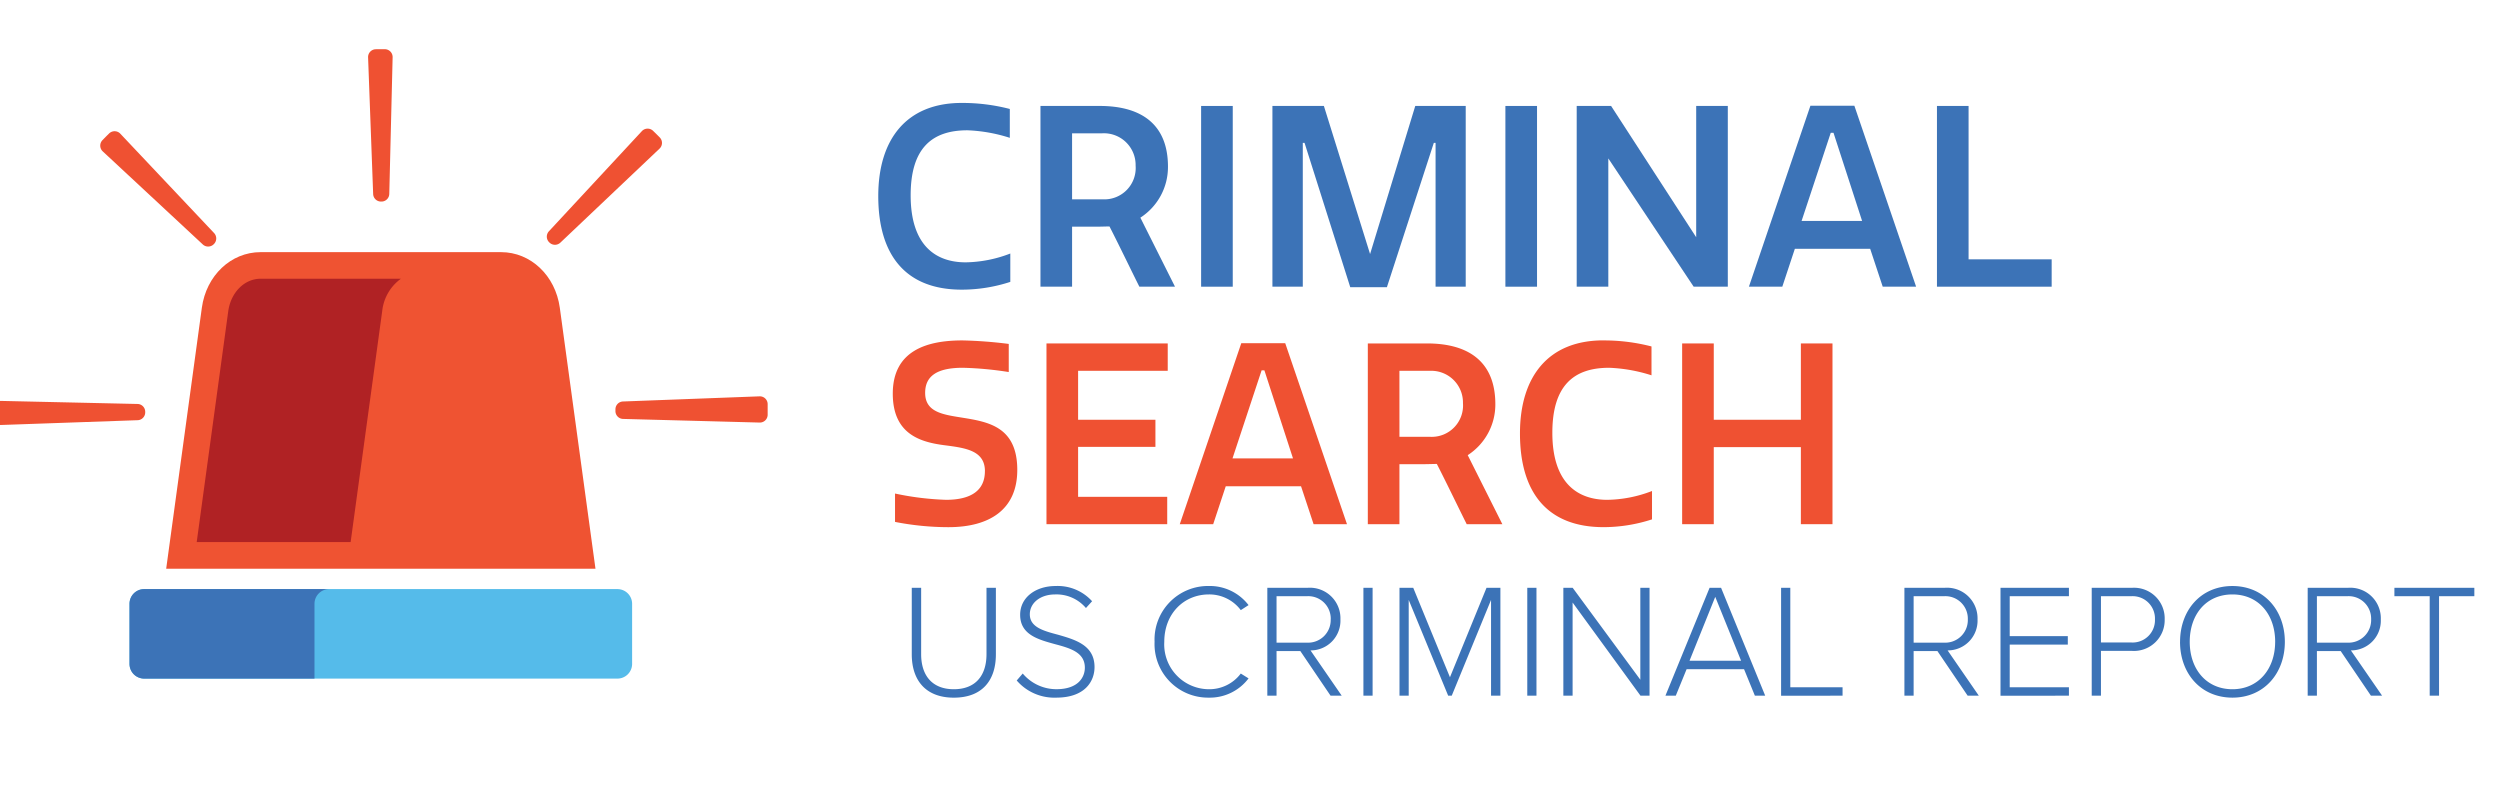
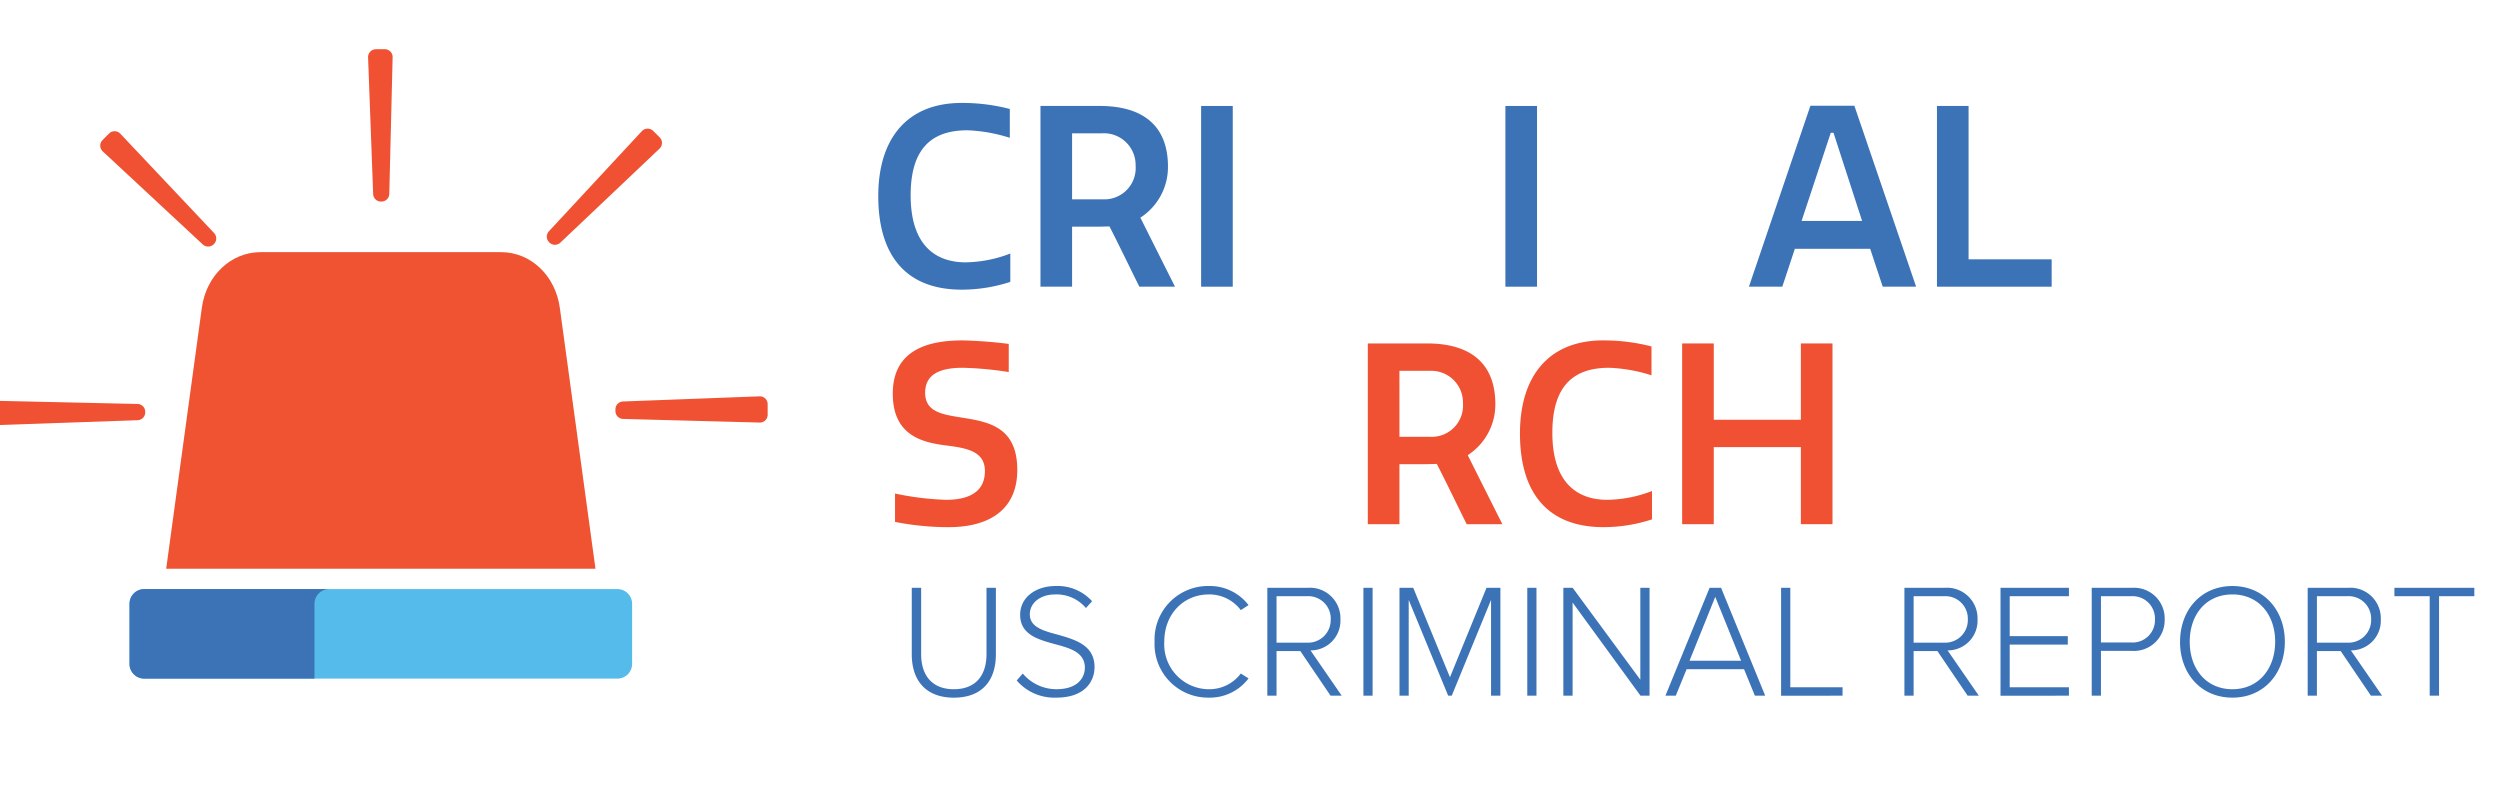
<svg xmlns="http://www.w3.org/2000/svg" width="340" height="107.037" viewBox="0 0 340 107.037">
  <defs>
    <clipPath id="a">
      <path fill="none" d="M0 0h340v107.037H0z" data-name="Rectangle 4627" />
    </clipPath>
  </defs>
  <g clip-path="url(#a)" data-name="Group 7662">
    <g data-name="Group 7932">
      <path fill="#3c73b7" d="M130.779 14a25.675 25.675 0 0 1 6.555.819v3.926a21.408 21.408 0 0 0-5.769-1.025c-4.78 0-7.716 2.39-7.716 8.842 0 6.862 3.448 9.116 7.476 9.116a17.481 17.481 0 0 0 6.077-1.2v3.858a21.347 21.347 0 0 1-6.589 1.058c-7.682.006-11.369-4.739-11.369-12.728 0-7.784 3.892-12.666 11.335-12.666" data-name="Path 25851" />
      <path fill="#3c73b7" d="M149.558 14.409c5.7 0 9.286 2.527 9.286 8.262a8.19 8.19 0 0 1-3.755 6.931l4.711 9.389h-4.847c-1.366-2.732-2.663-5.462-4.063-8.194-.444 0-1.161.034-1.98.034h-3.107v8.16h-4.3V14.409Zm-3.755 12.7h4.2a4.26 4.26 0 0 0 4.441-4.579 4.314 4.314 0 0 0-4.541-4.4h-4.1Z" data-name="Path 25852" />
      <path fill="#3c73b7" d="M163.352 14.41h4.302v24.581h-4.302z" data-name="Rectangle 4625" />
-       <path fill="#3c73b7" d="M177.419 19.43h-.239v19.56h-4.131V14.409h7l6.282 20.143 6.145-20.143h6.862V38.99h-4.1V19.43h-.239l-6.38 19.628h-4.985Z" data-name="Path 25853" />
      <path fill="#3c73b7" d="M204.734 14.41h4.302v24.581h-4.302z" data-name="Rectangle 4626" />
-       <path fill="#3c73b7" d="M218.731 21.545V38.99h-4.3V14.409h4.678l11.573 17.856V14.409h4.3V38.99h-4.643Z" data-name="Path 25854" />
      <path fill="#3c73b7" d="M246.217 14.376h5.975l8.4 24.615h-4.541l-1.707-5.155H244.1l-1.707 5.155h-4.541Zm-1.2 15.67h8.228l-3.887-11.982h-.376Z" data-name="Path 25855" />
      <path fill="#3c73b7" d="M267.726 14.409v20.86h11.3v3.721h-15.6V14.409Z" data-name="Path 25856" />
      <path fill="#ef5132" d="M133.951 64.085c0-2.868-2.731-3.175-5.633-3.551-3.312-.444-6.9-1.6-6.9-7 0-5.941 4.779-7.238 9.456-7.238a59.5 59.5 0 0 1 6.316.478v3.824a46.91 46.91 0 0 0-6.248-.581c-3.414 0-5.121 1.058-5.121 3.414 0 2.561 2.288 2.936 4.882 3.345 3.585.581 7.647 1.161 7.647 7.136 0 5.429-3.824 7.784-9.355 7.784a37.967 37.967 0 0 1-7.272-.717v-3.858a39.048 39.048 0 0 0 6.931.854c3.448 0 5.292-1.3 5.292-3.892" data-name="Path 25857" />
-       <path fill="#ef5132" d="M158.811 46.708v3.721h-12.189v6.658h10.516v3.687h-10.516v6.794h12.12v3.721h-16.421V46.708Z" data-name="Path 25858" />
-       <path fill="#ef5132" d="M168.815 46.674h5.975l8.4 24.615h-4.541l-1.707-5.155h-10.241l-1.707 5.155h-4.543Zm-1.195 15.67h8.228l-3.892-11.983h-.375Z" data-name="Path 25859" />
      <path fill="#ef5132" d="M194.08 46.708c5.7 0 9.286 2.527 9.286 8.262a8.189 8.189 0 0 1-3.756 6.931l4.711 9.389h-4.848c-1.366-2.732-2.663-5.463-4.063-8.194-.444 0-1.161.034-1.98.034h-3.107v8.16h-4.3V46.708Zm-3.755 12.7h4.2a4.26 4.26 0 0 0 4.438-4.575 4.314 4.314 0 0 0-4.541-4.4h-4.1Z" data-name="Path 25860" />
      <path fill="#ef5132" d="M218.049 46.298a25.675 25.675 0 0 1 6.555.819v3.926a21.408 21.408 0 0 0-5.77-1.025c-4.779 0-7.715 2.39-7.715 8.842 0 6.862 3.448 9.116 7.477 9.116a17.478 17.478 0 0 0 6.077-1.2v3.858a21.347 21.347 0 0 1-6.589 1.058c-7.681 0-11.368-4.745-11.368-12.735 0-7.784 3.892-12.666 11.335-12.666" data-name="Path 25861" />
      <path fill="#ef5132" d="M233.072 46.708v10.379h11.846V46.708h4.3v24.581h-4.3v-10.48h-11.846V71.29h-4.3V46.708Z" data-name="Path 25862" />
    </g>
    <path fill="#55bbea" d="M83.968 80.117H19.614a2 2 0 0 0-2 2v8.173a2 2 0 0 0 2 2h64.354a2 2 0 0 0 2-2v-8.173a2 2 0 0 0-2-2" data-name="Path 25863" />
    <path fill="#ef5132" d="M-.966 56.755q-.009-.591-.005-1.181a1.066 1.066 0 0 1 1.094-1.05l18.586.416a1.063 1.063 0 0 1 1.04 1.062v.08a1.065 1.065 0 0 1-1.027 1.065l-18.581.65a1.068 1.068 0 0 1-1.107-1.042" data-name="Path 25864" />
    <path fill="#ef5132" d="m103.315 57.468-18.579-.494A1.063 1.063 0 0 1 83.7 55.91v-.242a1.064 1.064 0 0 1 1.024-1.066l18.577-.7a1.062 1.062 0 0 1 1.1 1.051v1.451a1.062 1.062 0 0 1-1.086 1.064" data-name="Path 25865" />
    <path fill="#ef5132" d="M27.583 33.248 13.976 20.59a1.068 1.068 0 0 1-.048-1.52q.452-.467.916-.923a1.066 1.066 0 0 1 1.52.037L29.121 31.7a1.071 1.071 0 0 1-.031 1.492l-.015.015a1.07 1.07 0 0 1-1.492.042" data-name="Path 25866" />
    <path fill="#ef5132" d="m74.715 32.973-.024-.023a1.07 1.07 0 0 1-.043-1.491l12.644-13.621a1.067 1.067 0 0 1 1.52-.05q.463.447.916.906a1.067 1.067 0 0 1-.033 1.521L76.207 33.002a1.07 1.07 0 0 1-1.493-.028" data-name="Path 25867" />
    <path fill="#ef5132" d="m50.749 26.389-.689-18.58a1.066 1.066 0 0 1 1.037-1.112c.414-.007.83-.009 1.246-.006a1.068 1.068 0 0 1 1.054 1.098l-.455 18.586a1.063 1.063 0 0 1-1.061 1.038h-.066a1.065 1.065 0 0 1-1.066-1.024" data-name="Path 25868" />
    <path fill="#ef5332" stroke="rgba(0,0,0,0)" stroke-miterlimit="10" d="M77.826 77.347H22.601l.427-3.128 4.423-32.363c.6-4.383 3.959-7.564 7.988-7.564h32.708c4.028 0 7.387 3.181 7.987 7.564l4.422 32.362.429 3.128Zm0-2.756-4.425-32.362 4.425 32.363Zm-52.068 0 4.424-32.362Z" data-name="Union 3" />
-     <path fill="#b02224" d="M26.751 73.724h20.935l4.305-31.5a6.217 6.217 0 0 1 2.533-4.315H35.438c-2.2 0-4.047 1.863-4.4 4.432Z" data-name="Path 25871" />
    <path fill="#3c73b7" d="M42.77 90.286v-8.169a2 2 0 0 1 2-2H19.614a2 2 0 0 0-2 2v8.173a2 2 0 0 0 2 2H42.77Z" data-name="Path 25872" />
    <g fill="#3c73b7" data-name="Group 7996">
      <path d="M124 88.983c0 3.608 1.958 5.9 5.72 5.9 3.784 0 5.72-2.266 5.72-5.9v-9.042h-1.276v9.02c0 2.97-1.54 4.774-4.444 4.774-2.882 0-4.444-1.8-4.444-4.774v-9.02H124Zm14.274 3.564a6.749 6.749 0 0 0 5.368 2.332c3.96 0 5.214-2.266 5.214-4.158 0-2.97-2.6-3.718-4.972-4.4-2-.528-3.828-1.034-3.828-2.772 0-1.584 1.474-2.706 3.432-2.706a5.255 5.255 0 0 1 4.2 1.848l.836-.924a6.3 6.3 0 0 0-4.972-2.068c-2.656 0-4.812 1.516-4.812 3.916 0 2.706 2.464 3.366 4.774 4 2.068.55 4.026 1.122 4.026 3.19 0 1.254-.858 2.926-3.872 2.926a5.98 5.98 0 0 1-4.576-2.134Zm26.14 2.332a6.6 6.6 0 0 0 5.39-2.618l-1.056-.66a5.355 5.355 0 0 1-4.334 2.134 6.1 6.1 0 0 1-6.072-6.446c0-3.828 2.662-6.446 6.072-6.446a5.355 5.355 0 0 1 4.334 2.134l1.056-.682a6.644 6.644 0 0 0-5.39-2.6 7.28 7.28 0 0 0-7.392 7.59 7.28 7.28 0 0 0 7.392 7.594Zm18.06-.264-4.246-6.16a4.044 4.044 0 0 0 4.07-4.224 4.157 4.157 0 0 0-4.466-4.29h-5.476v14.674h1.254v-6.072h3.234l4.114 6.072Zm-1.5-10.384a3.073 3.073 0 0 1-3.256 3.168h-4.108v-6.314h4.114a3.056 3.056 0 0 1 3.256 3.146Zm5.7 10.384V79.941h-1.25v14.674Zm17.38 0V79.941h-1.888l-4.972 12.166-4.994-12.166h-1.87v14.674h1.254V81.591l5.368 13.024h.484l5.346-13.024v13.024Zm4.906 0V79.941h-1.25v14.674Zm15.378 0V79.941h-1.254v12.5l-9.2-12.5h-1.268v14.674h1.258V81.943l9.236 12.672Zm15.73 0-6.002-14.674h-1.562l-6.006 14.674h1.408l1.474-3.608h7.81l1.474 3.608Zm-3.278-4.752h-7.016l3.5-8.69Zm13.798 4.752v-1.144h-7.106v-13.53h-1.254v14.674Z" data-name="Path 26134" />
      <path d="m269.12 94.615-4.246-6.16a4.044 4.044 0 0 0 4.07-4.224 4.157 4.157 0 0 0-4.47-4.29H259v14.674h1.254v-6.072h3.234l4.114 6.072Zm-1.496-10.384a3.073 3.073 0 0 1-3.256 3.168h-4.114v-6.314h4.114a3.056 3.056 0 0 1 3.256 3.146Zm13.75 10.384v-1.144h-8.052v-5.808h7.9v-1.148h-7.9v-5.43h8.052v-1.144h-9.306v14.674Zm4.356 0v-6.094h4.244a4.181 4.181 0 0 0 4.422-4.29 4.169 4.169 0 0 0-4.422-4.29h-5.5v14.674Zm7.344-10.384a3.038 3.038 0 0 1-3.234 3.146h-4.11v-6.292h4.114a3.038 3.038 0 0 1 3.23 3.146Zm3.41 3.058c0 4.29 2.816 7.59 7.128 7.59 4.29 0 7.128-3.3 7.128-7.59s-2.838-7.59-7.128-7.59c-4.308 0-7.124 3.3-7.124 7.59Zm12.936 0c0 3.7-2.288 6.446-5.808 6.446-3.564 0-5.808-2.75-5.808-6.446 0-3.74 2.244-6.446 5.808-6.446 3.524 0 5.812 2.706 5.812 6.446Zm14.546 7.326-4.246-6.16a4.044 4.044 0 0 0 4.07-4.224 4.157 4.157 0 0 0-4.466-4.29h-5.478v14.674h1.254v-6.072h3.234l4.114 6.072Zm-1.492-10.384a3.073 3.073 0 0 1-3.256 3.168H315.1v-6.314h4.114a3.056 3.056 0 0 1 3.26 3.146Zm9.236 10.384v-13.53h4.8v-1.144h-10.872v1.144h4.8v13.53Z" data-name="Path 26135" />
    </g>
  </g>
</svg>